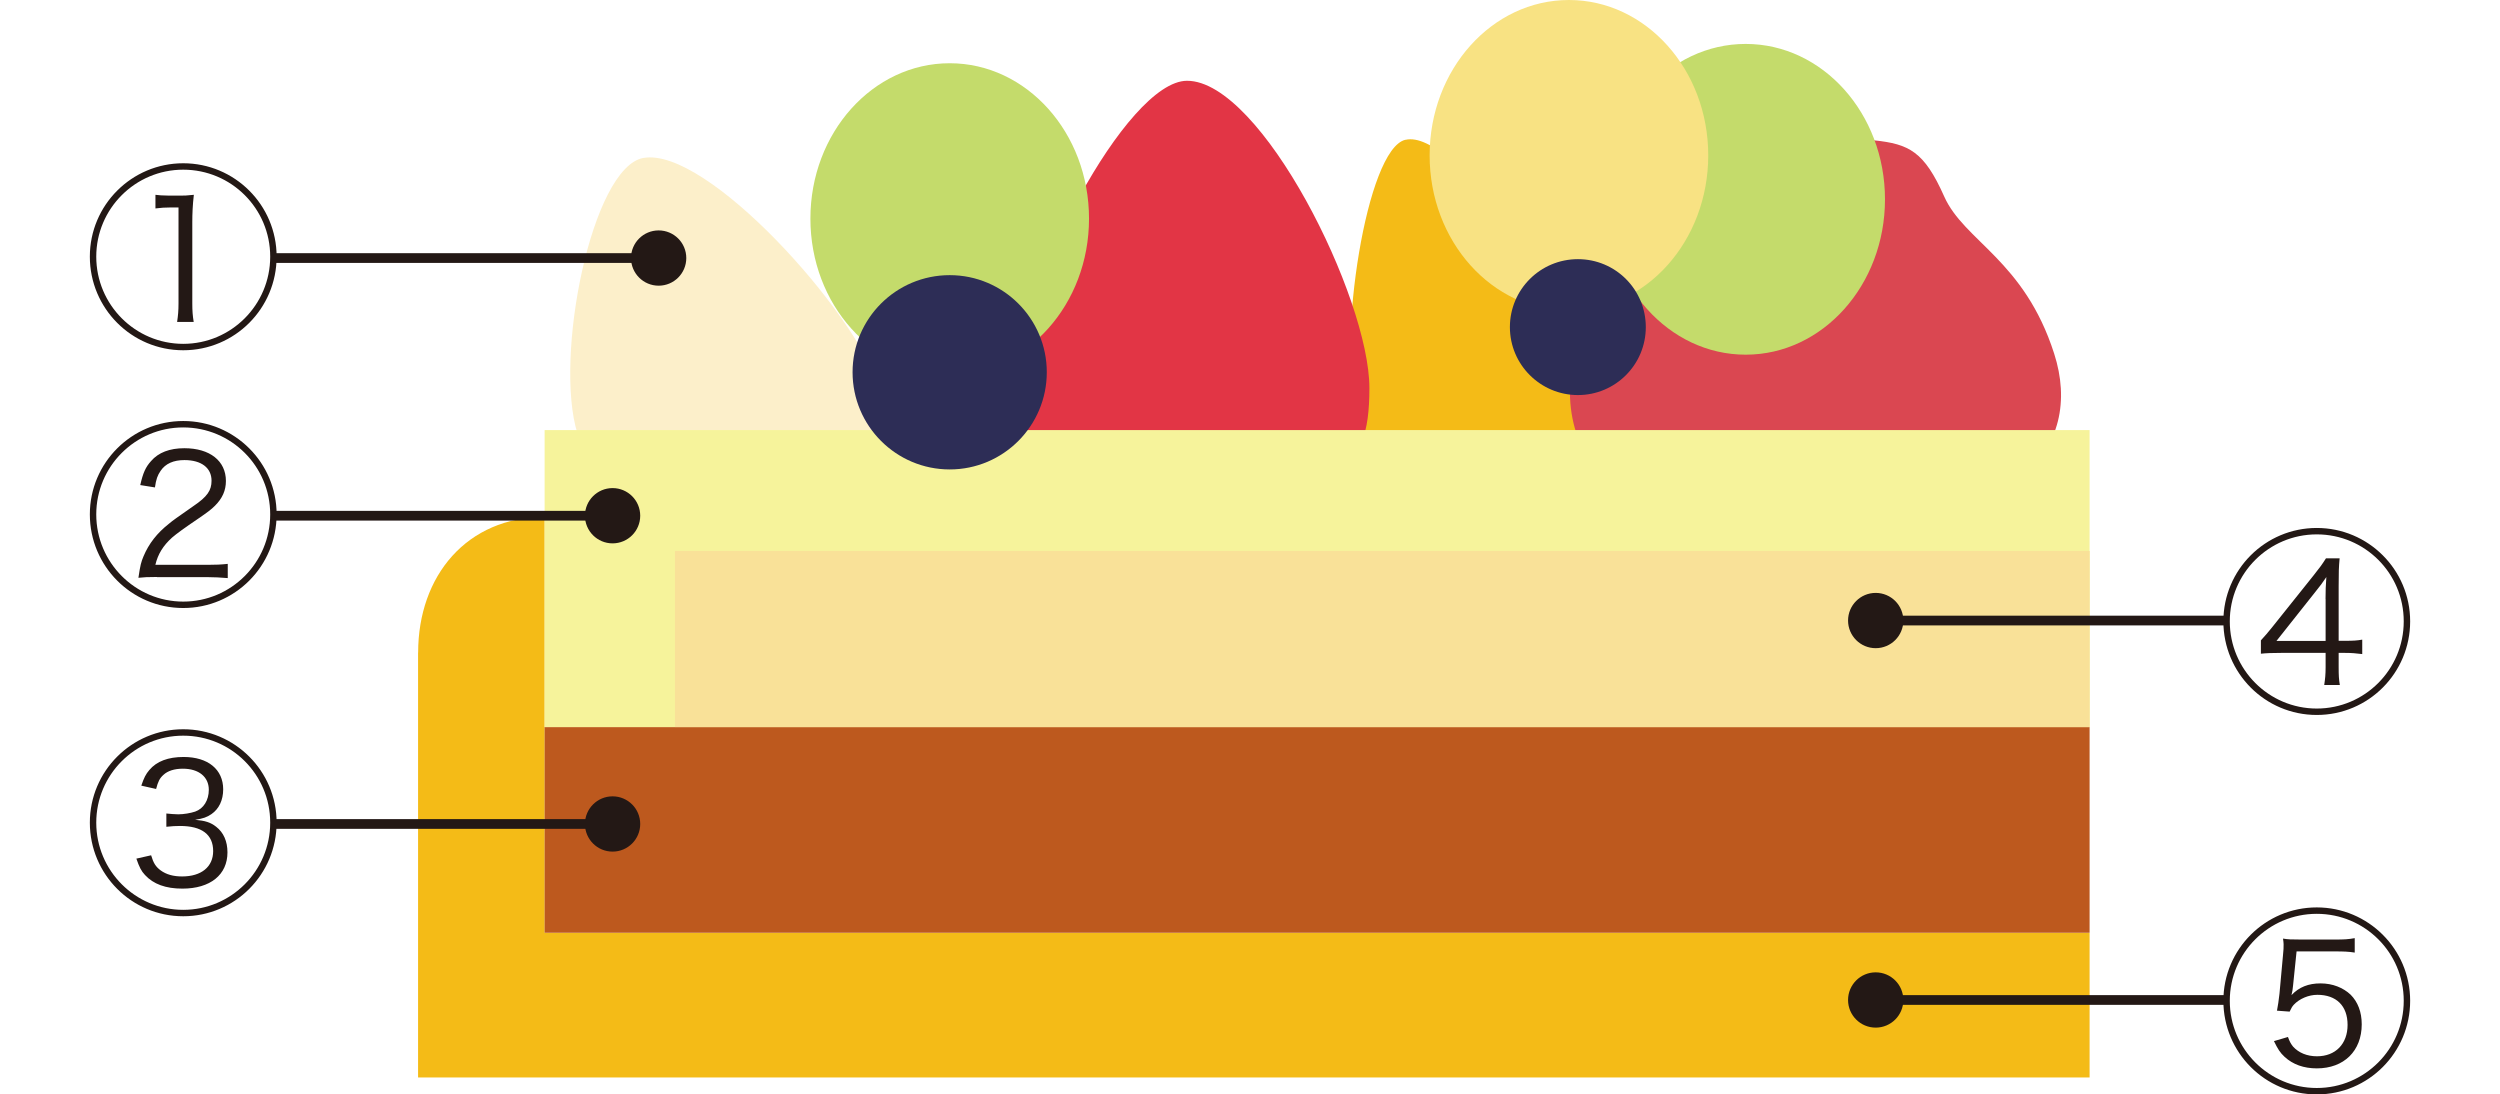
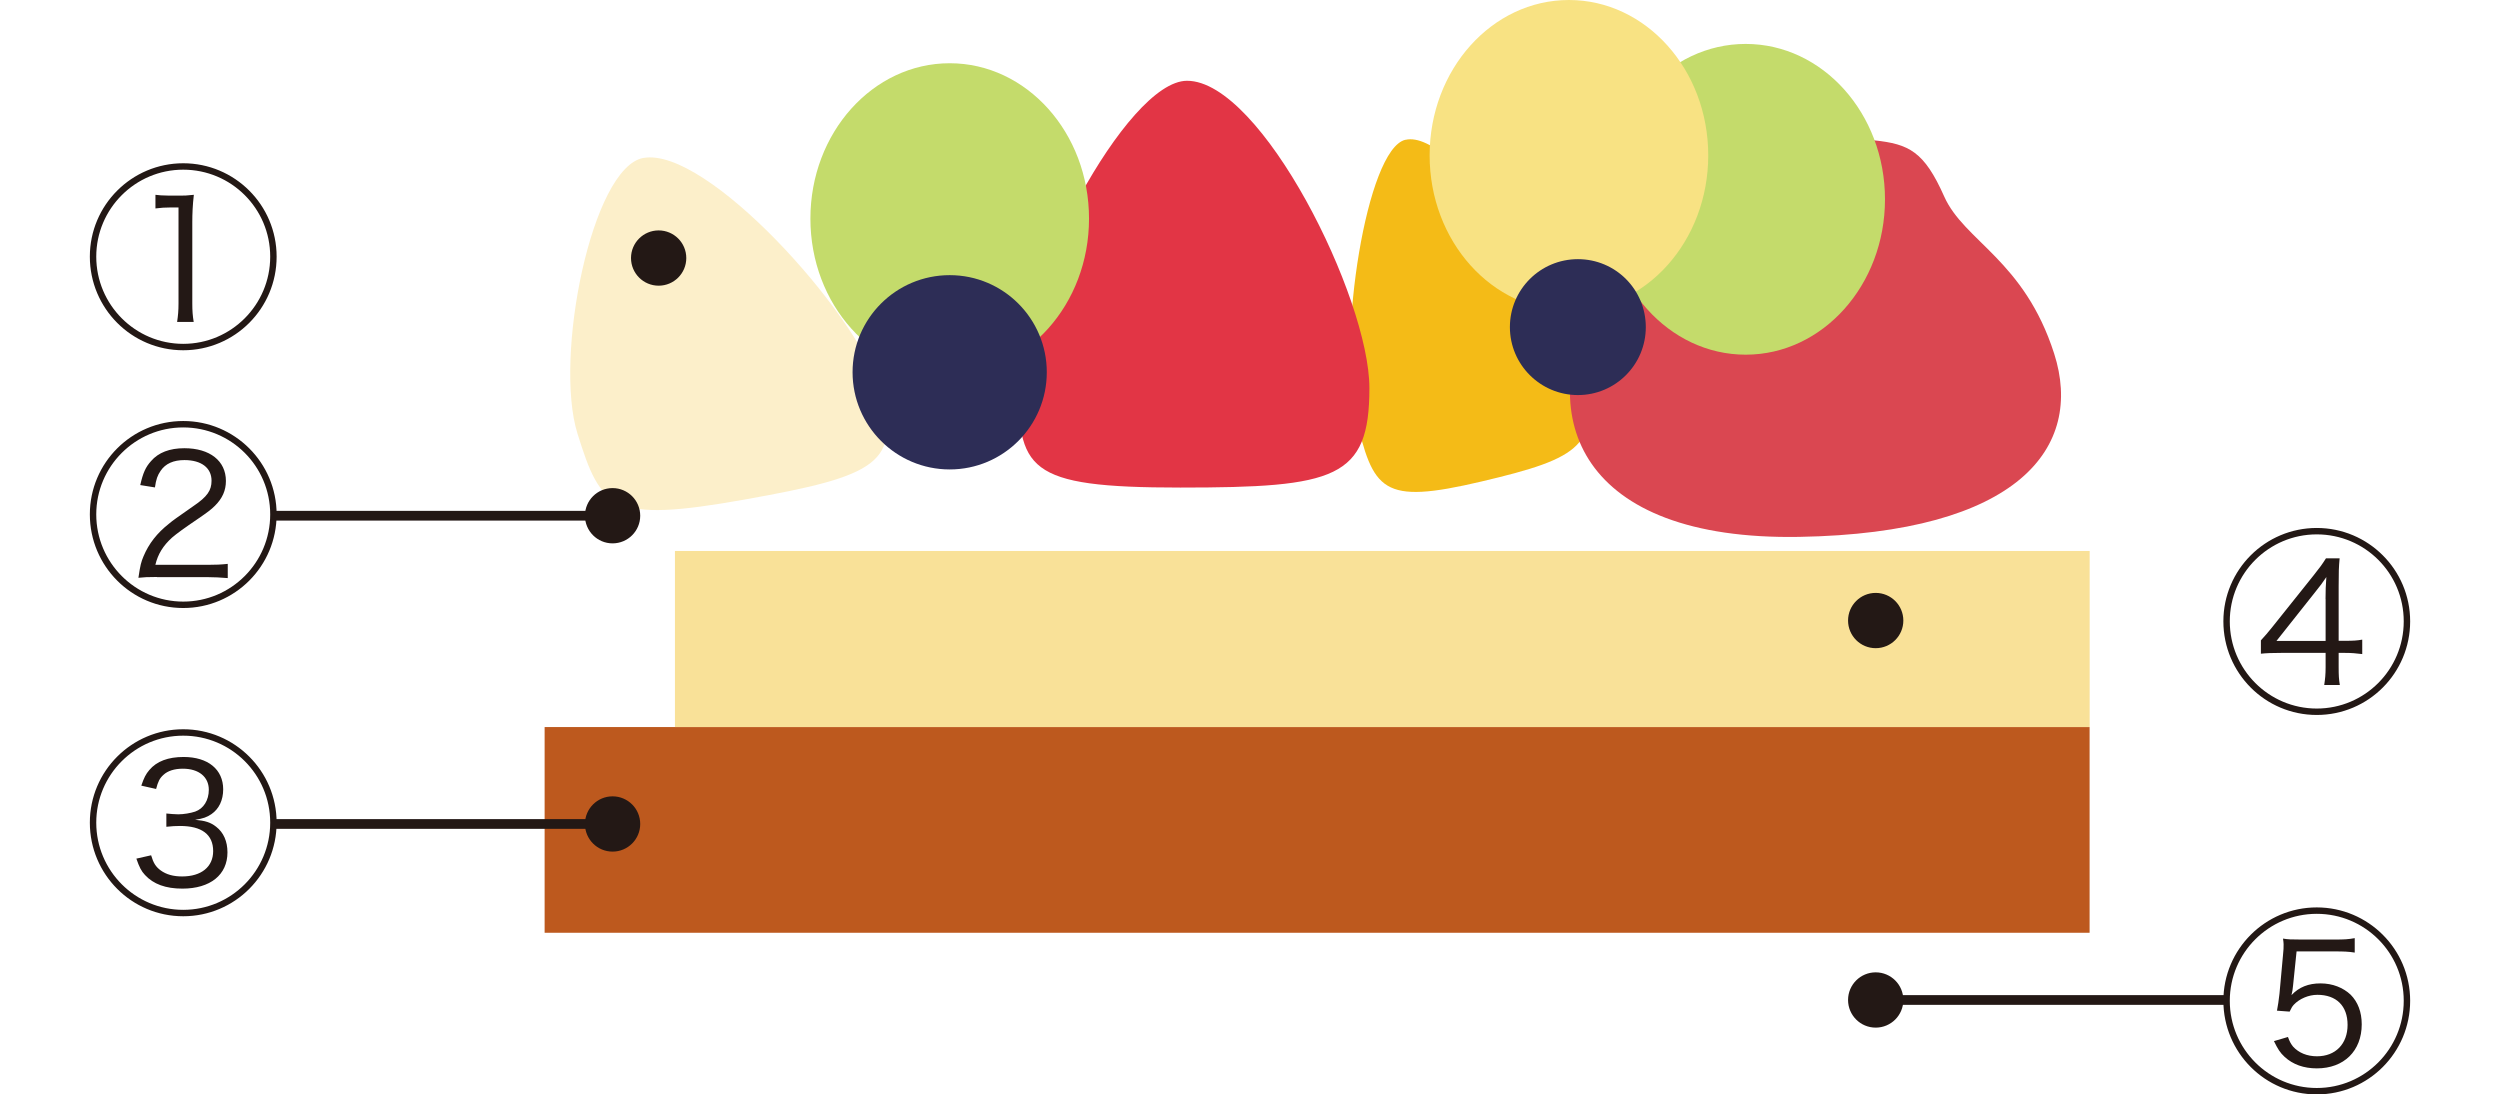
<svg xmlns="http://www.w3.org/2000/svg" id="b" viewBox="0 0 339.18 148.48">
  <g id="c">
    <path d="m190.68,18.96c-5.32,1.25-9.2,27.1-6.78,37.38,2.42,10.27,3.49,12.19,17.08,8.99,13.58-3.2,16.3-4.92,13.88-15.19-2.42-10.27-17.68-32.7-24.17-31.17Z" style="fill:#f4bb17; stroke-width:0px;" />
    <path d="m87.31,21.42c-7.04,1.25-12.18,27.1-8.97,37.38,3.2,10.27,4.62,12.19,22.6,8.99,17.98-3.2,21.57-4.92,18.36-15.19-3.2-10.27-23.4-32.7-31.99-31.17Z" style="fill:#fcefca; stroke-width:0px;" />
    <path d="m161.05,10.96c-8.25,0-22.9,28.21-22.9,40.47s.92,14.72,21.99,14.72,25.65-1.23,25.65-13.49-14.66-41.7-24.74-41.7Z" style="fill:#e23545; stroke-width:0px;" />
    <path d="m254.28,19.05c-13.57-2.03-29.85,6.09-37.99,21.82-8.14,15.73-2.03,32.48,27.81,31.97,29.85-.51,38.66-12.18,34.59-24.87-4.07-12.69-12.21-15.23-14.92-21.32-2.71-6.09-4.75-7.11-9.5-7.61Z" style="fill:#da4751; stroke-width:0px;" />
    <ellipse cx="236.84" cy="27.04" rx="18.9" ry="21.08" style="fill:#c4db6b; stroke-width:0px;" />
    <ellipse cx="212.86" cy="21.08" rx="18.9" ry="21.08" style="fill:#f8e283; stroke-width:0px;" />
-     <path d="m56.72,88.53v57.65s226.78,0,226.78,0v-19.62H73.9v-56.42c-10.55,0-17.17,7.97-17.17,18.4Z" style="fill:#f4bb17; stroke-width:0px;" />
    <rect x="73.9" y="98.65" width="209.61" height="27.91" transform="translate(357.4 225.2) rotate(-180)" style="fill:#bd591e; stroke-width:0px;" />
-     <rect x="73.9" y="58.35" width="209.61" height="40.3" transform="translate(357.4 157) rotate(-180)" style="fill:#f6f39b; stroke-width:0px;" />
    <rect x="91.56" y="74.76" width="191.94" height="23.89" transform="translate(375.07 173.4) rotate(-180)" style="fill:#f9e198; stroke-width:0px;" />
    <ellipse cx="128.85" cy="29.66" rx="18.9" ry="21.08" style="fill:#c4db6b; stroke-width:0px;" />
    <path d="m223.29,44.38c0,5.1-4.13,9.22-9.21,9.22s-9.23-4.12-9.23-9.22,4.13-9.22,9.23-9.22,9.21,4.12,9.21,9.22Z" style="fill:#2d2d56; stroke-width:0px;" />
    <path d="m142.02,50.5c0,7.28-5.9,13.19-13.17,13.19s-13.18-5.91-13.18-13.19,5.9-13.17,13.18-13.17,13.17,5.91,13.17,13.17Z" style="fill:#2d2d56; stroke-width:0px;" />
    <path d="m37.53,34.82c0,7.01-5.66,12.7-12.67,12.7s-12.67-5.69-12.67-12.7,5.69-12.67,12.67-12.67,12.67,5.66,12.67,12.67Zm-24.47,0c0,6.53,5.29,11.83,11.8,11.83s11.8-5.29,11.8-11.83-5.29-11.8-11.8-11.8-11.8,5.29-11.8,11.8Zm8.02-8.39c.58.08.82.08,1.88.11h1.46c.63,0,.84,0,1.88-.11-.16,1.35-.21,2.59-.21,3.73v10.98c0,1.03.05,1.69.19,2.54h-2.25c.13-.9.19-1.51.19-2.54v-12.99h-1.17c-.66,0-1.16.03-1.96.13v-1.85Z" style="fill:#231815; stroke-width:0px;" />
-     <rect x="37.14" y="34.35" width="50.86" height="1.32" style="fill:#231815; stroke-width:0px;" />
    <circle cx="89.36" cy="35.01" r="3.75" style="fill:#231815; stroke-width:0px;" />
    <path d="m37.53,69.79c0,7.01-5.66,12.7-12.67,12.7s-12.67-5.69-12.67-12.7,5.69-12.67,12.67-12.67,12.67,5.66,12.67,12.67Zm-24.47,0c0,6.53,5.29,11.83,11.8,11.83s11.8-5.29,11.8-11.83-5.29-11.8-11.8-11.8-11.8,5.29-11.8,11.8Zm8.23,8.49c-1.32,0-1.69.03-2.51.11.26-1.77.37-2.14.69-2.91.72-1.72,1.83-3.15,3.47-4.44.53-.45,1.03-.79,3.3-2.38,1.88-1.27,2.46-2.12,2.46-3.44,0-1.74-1.37-2.8-3.68-2.8-1.48,0-2.57.48-3.23,1.46-.42.61-.61,1.14-.77,2.25l-1.99-.32c.37-1.64.72-2.43,1.46-3.25,1-1.17,2.54-1.75,4.52-1.75,3.46,0,5.64,1.72,5.64,4.44,0,1.3-.48,2.36-1.48,3.36-.53.53-1.03.9-2.27,1.75-1.88,1.27-2.96,2.06-3.55,2.57-1.21,1.09-1.93,2.25-2.27,3.7h7.12c1.06,0,1.8-.03,2.7-.13v1.93c-1-.08-1.83-.13-2.72-.13h-6.88Z" style="fill:#231815; stroke-width:0px;" />
    <rect x="37.14" y="69.31" width="44.61" height="1.32" style="fill:#231815; stroke-width:0px;" />
    <circle cx="83.11" cy="69.97" r="3.75" style="fill:#231815; stroke-width:0px;" />
    <path d="m37.53,111.61c0,7.01-5.66,12.7-12.67,12.7s-12.67-5.69-12.67-12.7,5.69-12.67,12.67-12.67,12.67,5.66,12.67,12.67Zm-24.47,0c0,6.53,5.29,11.83,11.8,11.83s11.8-5.29,11.8-11.83-5.29-11.8-11.8-11.8-11.8,5.29-11.8,11.8Zm7.44,4.42c.32,1.08.63,1.56,1.3,2.06.77.56,1.72.82,2.91.82,2.59,0,4.21-1.29,4.21-3.44,0-2.25-1.54-3.41-4.5-3.41-.56,0-1.11.03-1.85.11v-1.8c.5.05,1.19.11,1.61.11.74,0,1.67-.16,2.3-.37,1.14-.4,1.85-1.54,1.85-2.96,0-1.74-1.35-2.86-3.52-2.86-1.14,0-2.06.29-2.65.85-.5.45-.72.9-.98,1.9l-2.01-.45c.37-1.08.61-1.56,1.09-2.12,1-1.19,2.56-1.77,4.65-1.77,3.31,0,5.37,1.69,5.37,4.39,0,1.45-.56,2.65-1.59,3.36-.61.42-1.14.61-2.22.77,1.37.13,2.09.34,2.86.95,1,.77,1.53,1.98,1.53,3.47,0,3.04-2.33,4.92-6.11,4.92-2.28,0-3.94-.61-5.08-1.85-.5-.53-.77-1.06-1.17-2.22l1.99-.45Z" style="fill:#231815; stroke-width:0px;" />
    <rect x="37.14" y="111.13" width="44.61" height="1.32" style="fill:#231815; stroke-width:0px;" />
    <circle cx="83.11" cy="111.79" r="3.75" style="fill:#231815; stroke-width:0px;" />
    <path d="m326.99,84.3c0,7.01-5.66,12.7-12.67,12.7s-12.67-5.69-12.67-12.7,5.69-12.67,12.67-12.67,12.67,5.66,12.67,12.67Zm-24.47,0c0,6.53,5.29,11.83,11.8,11.83s11.8-5.29,11.8-11.83-5.29-11.8-11.8-11.8-11.8,5.29-11.8,11.8Zm4.21,2.59c.42-.45,1.11-1.24,1.48-1.72l5.69-7.12c.95-1.19,1.11-1.43,1.67-2.3h1.85c-.11,1.24-.13,1.82-.13,3.81v7.38h.82c1.16,0,1.67-.03,2.38-.16v1.96c-.85-.11-1.51-.16-2.35-.16h-.85v1.93c0,1.14.03,1.64.16,2.43h-2.12c.13-.85.19-1.46.19-2.43v-1.93h-6.03c-1.14,0-2.04.03-2.75.11v-1.8Zm8.78-5.61c0-1.09.03-1.96.11-2.99-.63.93-.71,1.03-1.53,2.06l-5.24,6.61h6.67v-5.69Z" style="fill:#231815; stroke-width:0px;" />
-     <rect x="253.53" y="83.53" width="48.78" height="1.32" style="fill:#231815; stroke-width:0px;" />
    <circle cx="254.48" cy="84.19" r="3.75" style="fill:#231815; stroke-width:0px;" />
    <path d="m326.99,135.78c0,7.01-5.66,12.7-12.67,12.7s-12.67-5.69-12.67-12.7,5.69-12.67,12.67-12.67,12.67,5.66,12.67,12.67Zm-24.47,0c0,6.53,5.29,11.83,11.8,11.83s11.8-5.29,11.8-11.83-5.29-11.8-11.8-11.8-11.8,5.29-11.8,11.8Zm6.4,1.35c.13-.69.24-1.37.34-2.3l.48-5.26c.08-.82.08-.9.08-1.46,0-.21-.03-.42-.08-.77.66.11,1.06.13,2.46.13h4.6c1.24,0,1.8-.03,2.67-.19v1.96c-.79-.13-1.48-.16-2.65-.16h-5.24l-.48,4.66c-.03.45-.11.85-.21,1.27,1.03-1.09,2.3-1.59,3.94-1.59s3.07.58,4.08,1.53c.98.98,1.51,2.35,1.51,4.02,0,3.62-2.41,5.98-6.09,5.98-1.77,0-3.25-.53-4.37-1.56-.63-.58-.92-1.06-1.45-2.14l1.9-.56c.24.66.4.93.69,1.3.77.85,1.9,1.32,3.25,1.32,2.51,0,4.15-1.67,4.15-4.26s-1.53-4.08-4.1-4.08c-1.19,0-2.43.53-3.2,1.35-.24.26-.34.48-.56.93l-1.75-.13Z" style="fill:#231815; stroke-width:0px;" />
    <rect x="253.53" y="135.01" width="48.78" height="1.32" style="fill:#231815; stroke-width:0px;" />
    <circle cx="254.48" cy="135.67" r="3.75" style="fill:#231815; stroke-width:0px;" />
    <rect y="23.18" width="339.18" height="102.12" style="fill:#bf5b6a; opacity:0; stroke-width:0px;" />
  </g>
</svg>